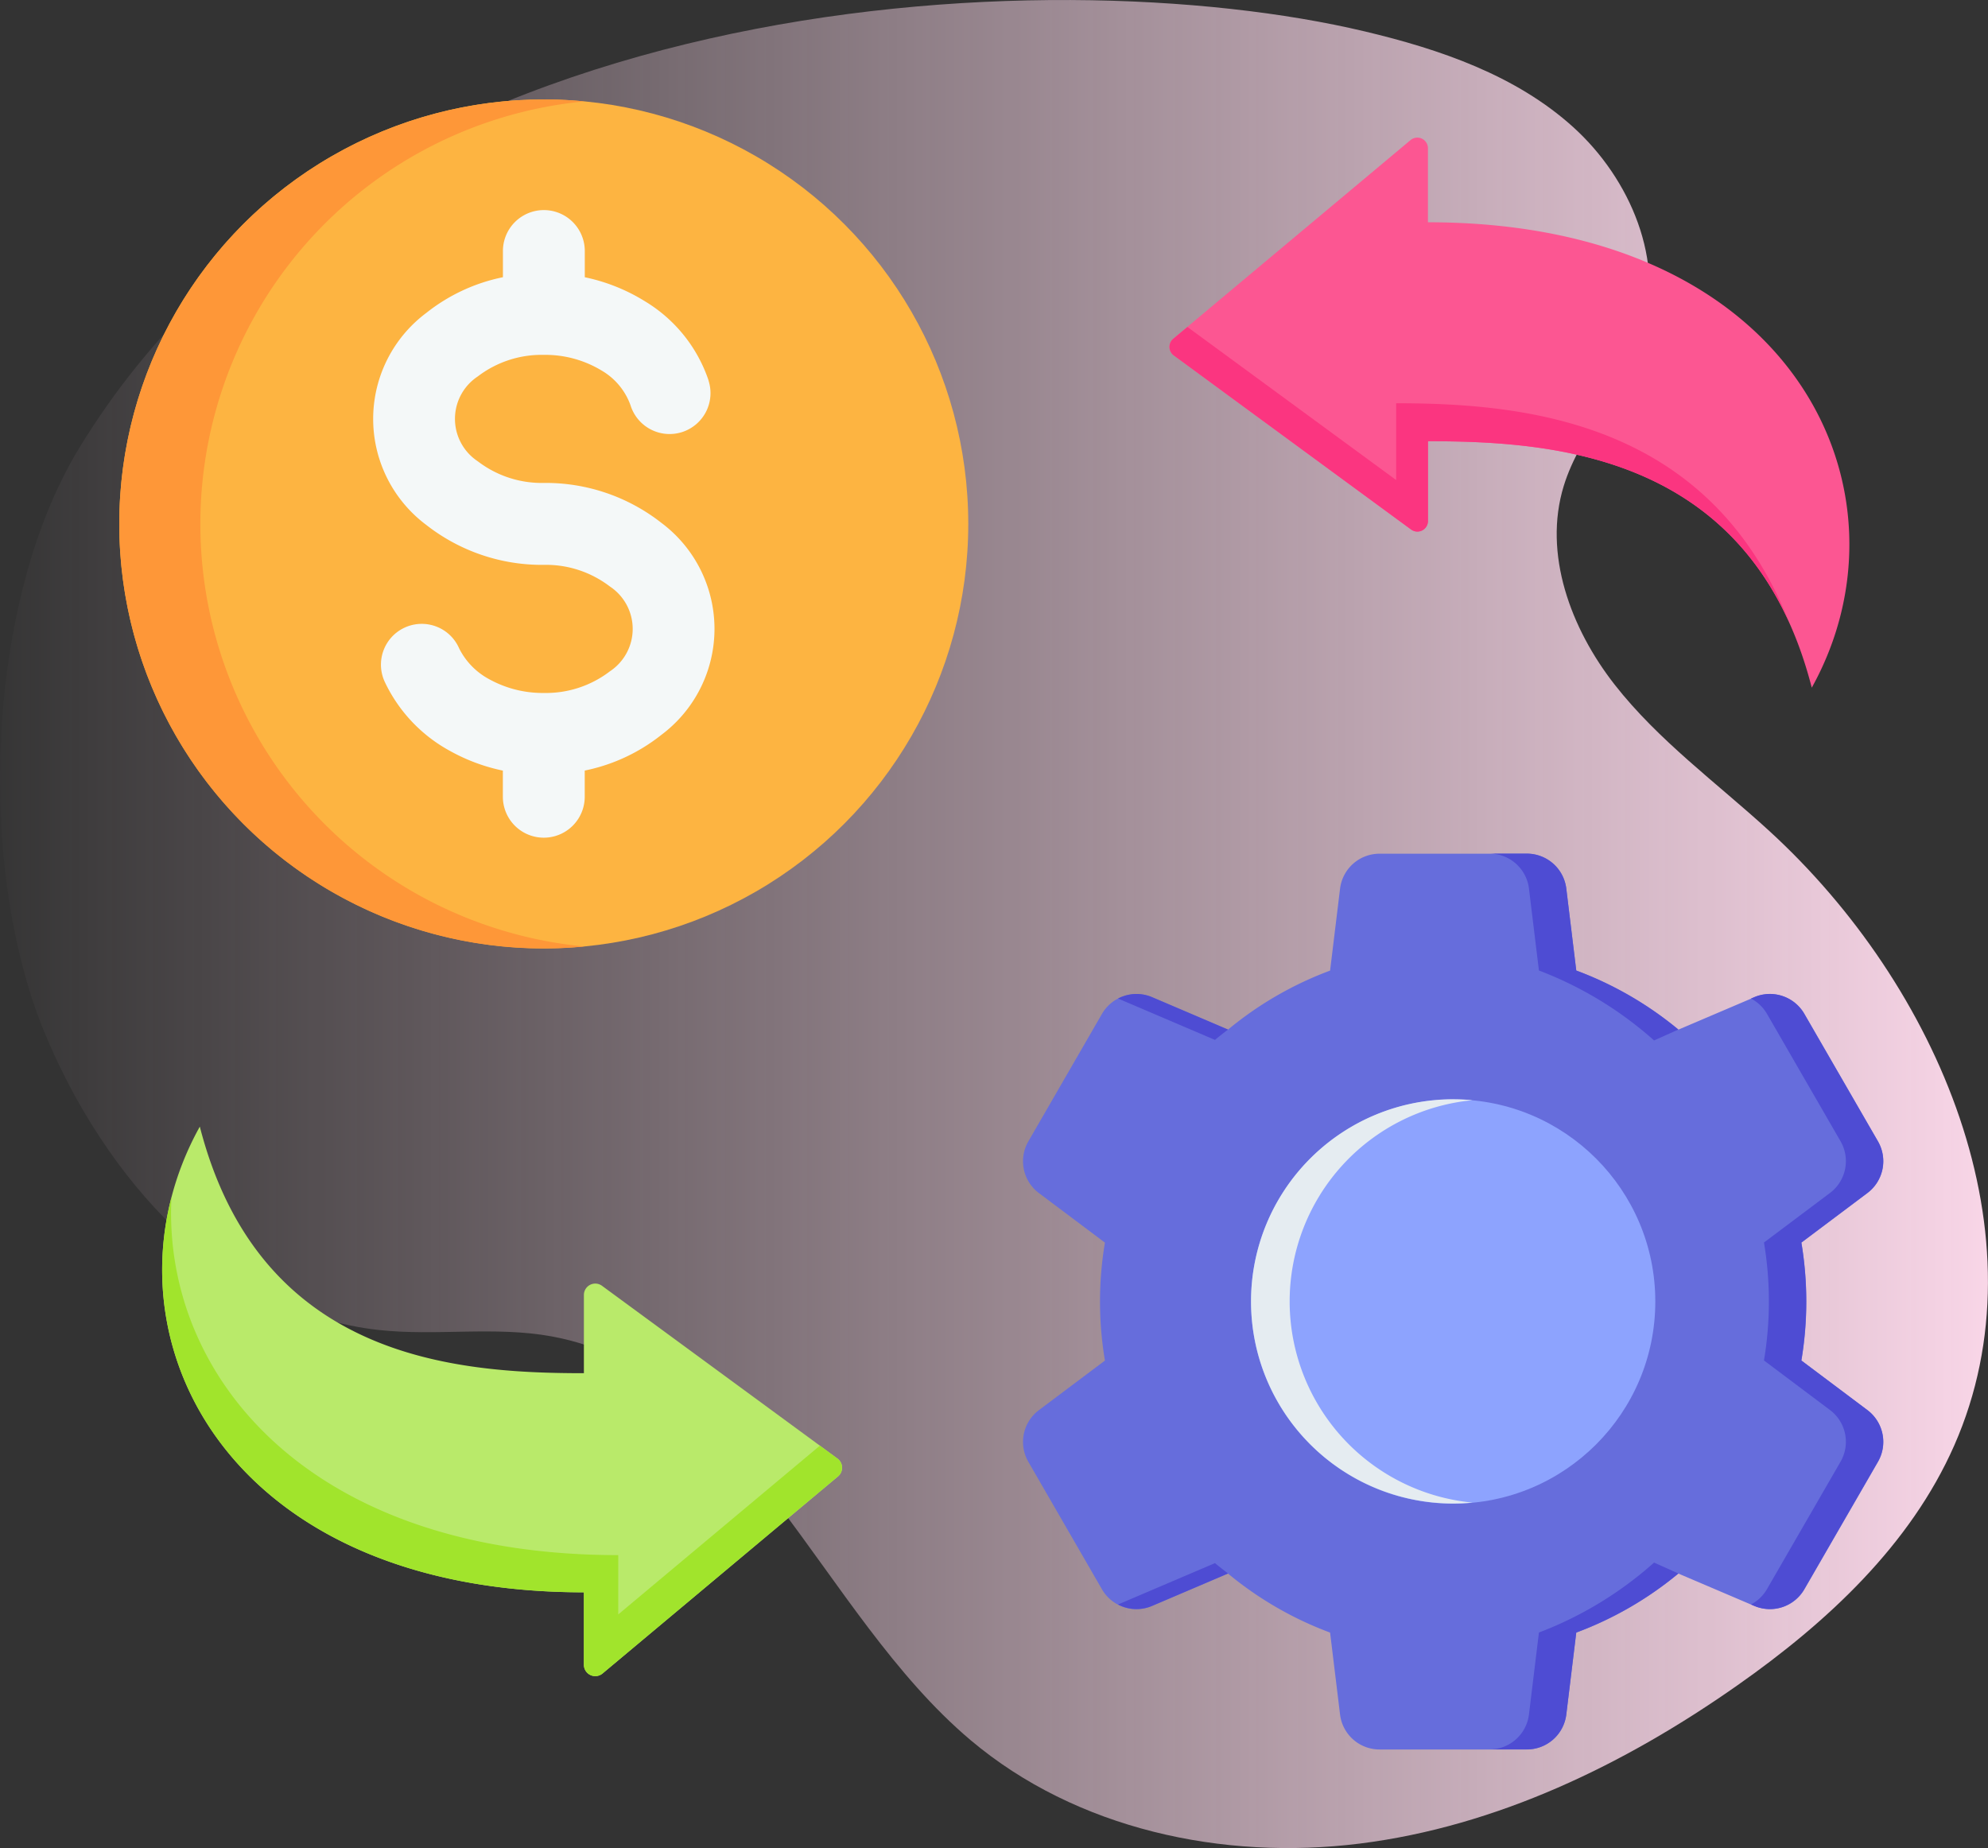
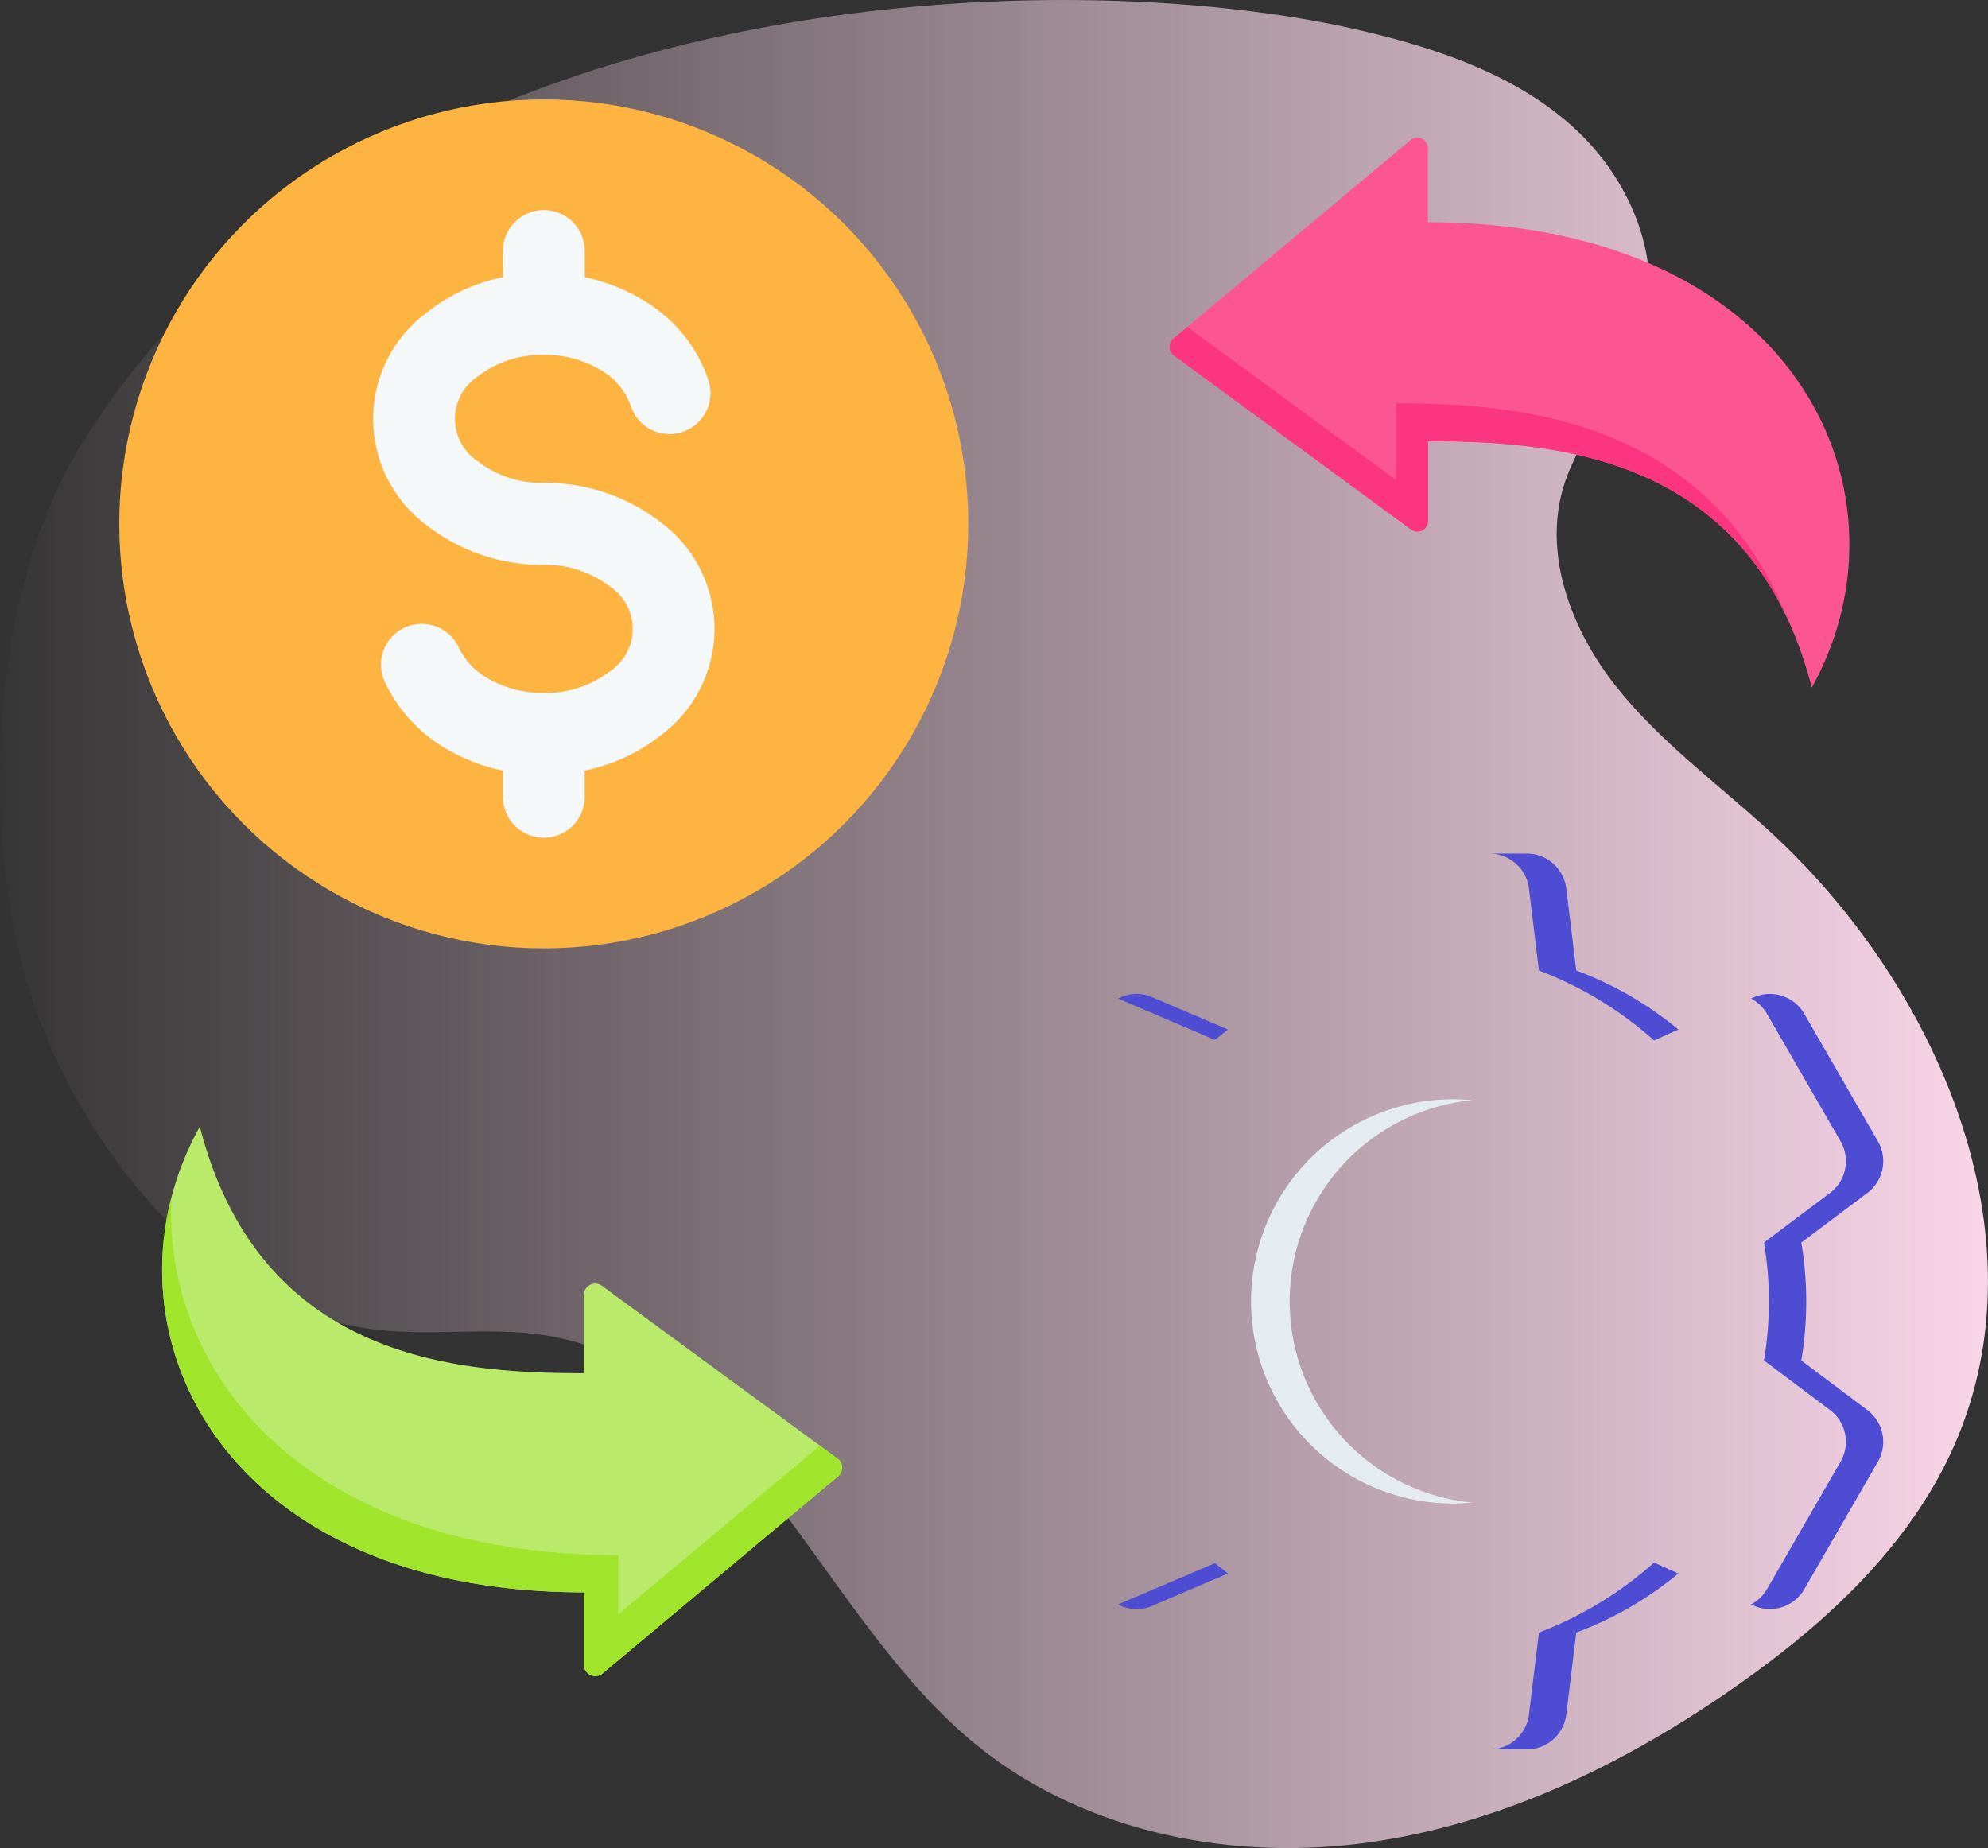
<svg xmlns="http://www.w3.org/2000/svg" width="100" height="92.964" viewBox="0 0 100 92.964">
  <rect x="0" y="0" width="100" height="92.964" fill="#333333" stroke="none" />
  <defs>
    <linearGradient id="linear-gradient" y1="0.5" x2="1" y2="0.5" gradientUnits="objectBoundingBox">
      <stop offset="0" stop-color="#ffdbed" stop-opacity="0" />
      <stop offset="1" stop-color="#ffdbed" />
    </linearGradient>
  </defs>
  <g id="cost-optimization" transform="translate(-297 -4802.999)">
    <path id="Path_20522" data-name="Path 20522" d="M3.972,25.543C-.709,33.238-1.2,46.561,2.224,54.889c3.006,7.3,8.98,14.143,16.822,15,2.884.316,5.832-.2,8.686.32C37.548,72,41.2,84.1,48.829,90.528,54.137,95,61.5,96.587,68.394,95.725s13.34-3.981,19.018-7.974C91.9,84.6,96.09,80.715,98.3,75.7c4.638-10.515-.818-23.144-9.294-30.906-2.64-2.417-5.582-4.549-7.788-7.369s-3.61-6.581-2.558-10c.839-2.73,3.1-4.846,3.95-7.573,1.165-3.708-.593-7.864-3.477-10.472s-6.7-3.914-10.485-4.813C52.815.8,18.1,2.312,3.972,25.543Z" transform="translate(297.001 4800.012)" fill="url(#linear-gradient)" />
    <g id="cost" transform="translate(286.968 4776.478)">
      <g id="Group_69990" data-name="Group 69990" transform="translate(61.499 69.46)">
-         <path id="Path_51393" data-name="Path 51393" d="M287.289,281.8h-7.383a2,2,0,0,1-2-1.77l-.5-4.11a17.743,17.743,0,0,1-5.137-2.97l-3.812,1.627a2,2,0,0,1-2.532-.844l-3.692-6.394a2,2,0,0,1,.534-2.615l3.313-2.487a17.92,17.92,0,0,1,0-5.933l-3.313-2.487a2,2,0,0,1-.534-2.615l3.692-6.394a2,2,0,0,1,2.532-.844l3.812,1.626a17.737,17.737,0,0,1,5.137-2.97l.5-4.11a2,2,0,0,1,2-1.77h7.383a2,2,0,0,1,2,1.77l.5,4.11a17.744,17.744,0,0,1,5.137,2.97l3.812-1.626a2,2,0,0,1,2.532.844l3.692,6.394a2,2,0,0,1-.534,2.615l-3.313,2.487a17.922,17.922,0,0,1,0,5.933l3.313,2.487a2,2,0,0,1,.534,2.615l-3.692,6.394a2,2,0,0,1-2.532.844l-3.812-1.626a17.736,17.736,0,0,1-5.137,2.97l-.5,4.11A2,2,0,0,1,287.289,281.8Z" transform="translate(-261.967 -236.735)" fill="#666ddc" fill-rule="evenodd" />
        <path id="Path_51394" data-name="Path 51394" d="M308.328,281.795h-1.878a2,2,0,0,0,2-1.77l.5-4.11a18.647,18.647,0,0,0,5.792-3.519l1.223.549a17.741,17.741,0,0,1-5.137,2.97l-.5,4.11A2,2,0,0,1,308.328,281.795Zm-15.015-8.85-3.812,1.626a2,2,0,0,1-1.723-.066l4.877-2.081Q292.978,272.692,293.314,272.944Zm-5.535-28.922a2,2,0,0,1,1.723-.066l3.812,1.627q-.336.252-.659.52Zm31.839,0,.154-.066a2,2,0,0,1,2.532.844l3.692,6.394a2,2,0,0,1-.534,2.615l-3.313,2.487a17.92,17.92,0,0,1,0,5.933l3.313,2.487a2,2,0,0,1,.534,2.615l-3.692,6.394a2,2,0,0,1-2.532.844l-.154-.066a2.012,2.012,0,0,0,.808-.779l3.692-6.394a2,2,0,0,0-.534-2.615l-3.313-2.487a17.915,17.915,0,0,0,0-5.933l3.313-2.487a2,2,0,0,0,.534-2.615l-3.692-6.394A2.01,2.01,0,0,0,319.617,244.023Zm-11.289-7.29h-1.878a2,2,0,0,1,2,1.77l.5,4.11a18.643,18.643,0,0,1,5.792,3.519l1.223-.549a17.735,17.735,0,0,0-5.137-2.97l-.5-4.11A2,2,0,0,0,308.328,236.733Z" transform="translate(-283.006 -236.733)" fill="#4e4cd3" fill-rule="evenodd" />
-         <circle id="Ellipse_821" data-name="Ellipse 821" cx="10.168" cy="10.168" r="10.168" transform="translate(11.462 12.363)" fill="#8da3fe" />
        <path id="Path_51395" data-name="Path 51395" d="M334.136,303.6c.328,0,.652.016.972.046a10.168,10.168,0,0,0,0,20.243c-.32.03-.644.046-.972.046a10.168,10.168,0,1,1,0-20.336Z" transform="translate(-312.506 -291.242)" fill="#e5ecf1" fill-rule="evenodd" />
      </g>
      <g id="Group_69991" data-name="Group 69991" transform="translate(16.032 31.522)">
        <circle id="Ellipse_822" data-name="Ellipse 822" cx="21.353" cy="21.353" r="21.353" transform="translate(0)" fill="#fdb441" />
-         <path id="Path_51396" data-name="Path 51396" d="M37.385,31.522c.688,0,1.369.034,2.04.1a21.353,21.353,0,0,0,0,42.511c-.672.064-1.352.1-2.04.1a21.353,21.353,0,1,1,0-42.706Z" transform="translate(-16.032 -31.522)" fill="#fe9738" fill-rule="evenodd" />
        <path id="Path_51397" data-name="Path 51397" d="M101.962,70.207a2.058,2.058,0,1,1-3.925,1.239A3.317,3.317,0,0,0,96.579,69.7a5.468,5.468,0,0,0-2.9-.785A5.285,5.285,0,0,0,90.355,70a2.558,2.558,0,0,0,0,4.268,5.285,5.285,0,0,0,3.321,1.089,9.421,9.421,0,0,1,5.91,2.005,6.657,6.657,0,0,1,0,10.671,9.094,9.094,0,0,1-3.851,1.793v1.317a2.059,2.059,0,1,1-4.118,0V89.828a9.374,9.374,0,0,1-2.668-.995,7.682,7.682,0,0,1-3.26-3.442,2.052,2.052,0,1,1,3.732-1.705,3.577,3.577,0,0,0,1.539,1.56,5.546,5.546,0,0,0,2.716.676A5.284,5.284,0,0,0,97,84.834a2.558,2.558,0,0,0,0-4.268,5.284,5.284,0,0,0-3.321-1.088,9.421,9.421,0,0,1-5.91-2.005,6.657,6.657,0,0,1,0-10.671,9.093,9.093,0,0,1,3.851-1.793V63.691a2.059,2.059,0,1,1,4.118,0V65.01a9.338,9.338,0,0,1,3.033,1.214,7.4,7.4,0,0,1,3.195,3.983Z" transform="translate(-72.322 -56.065)" fill="#f4f8f8" fill-rule="evenodd" />
      </g>
      <g id="Group_69992" data-name="Group 69992" transform="translate(18.19 83.192)">
        <path id="Path_51398" data-name="Path 51398" d="M48.92,323.413v-3.936a.572.572,0,0,1,.91-.461l11.844,8.69a.572.572,0,0,1,.029.9l-11.844,9.913a.572.572,0,0,1-.939-.439v-3.644c-18.622,0-24.731-13.691-19.32-23.427C32.593,322.662,42.365,323.413,48.92,323.413Z" transform="translate(-27.707 -311.008)" fill="#b9ea6a" fill-rule="evenodd" />
        <path id="Path_51399" data-name="Path 51399" d="M60.793,342.694l-10.144,8.49V348.2c-15.632,0-22.948-9.1-22.472-18.011-2.389,9.2,4.3,19.881,20.743,19.881v3.644a.572.572,0,0,0,.939.439L61.7,344.241a.572.572,0,0,0-.029-.9Z" transform="translate(-27.708 -326.644)" fill="#a1e42c" fill-rule="evenodd" />
      </g>
      <g id="Group_69993" data-name="Group 69993" transform="translate(68.857 33.442)">
        <path id="Path_51400" data-name="Path 51400" d="M314.772,57.183v4.009a.533.533,0,0,1-.849.43l-11.936-8.757a.533.533,0,0,1-.027-.839l11.936-9.99a.533.533,0,0,1,.876.409v3.724c18.61,0,24.713,13.682,19.307,23.411C331.088,57.933,321.322,57.183,314.772,57.183Z" transform="translate(-301.769 -41.909)" fill="#fc5692" fill-rule="evenodd" />
        <path id="Path_51401" data-name="Path 51401" d="M313.172,97.254v3.863l-10.5-7.7-.71.595a.533.533,0,0,0,.027.839l11.936,8.757a.533.533,0,0,0,.849-.43V99.165c5.857,0,14.284.6,18.141,9.052-3.985-10.016-13.166-10.962-19.74-10.962Z" transform="translate(-301.768 -83.891)" fill="#fb3580" fill-rule="evenodd" />
      </g>
    </g>
  </g>
</svg>